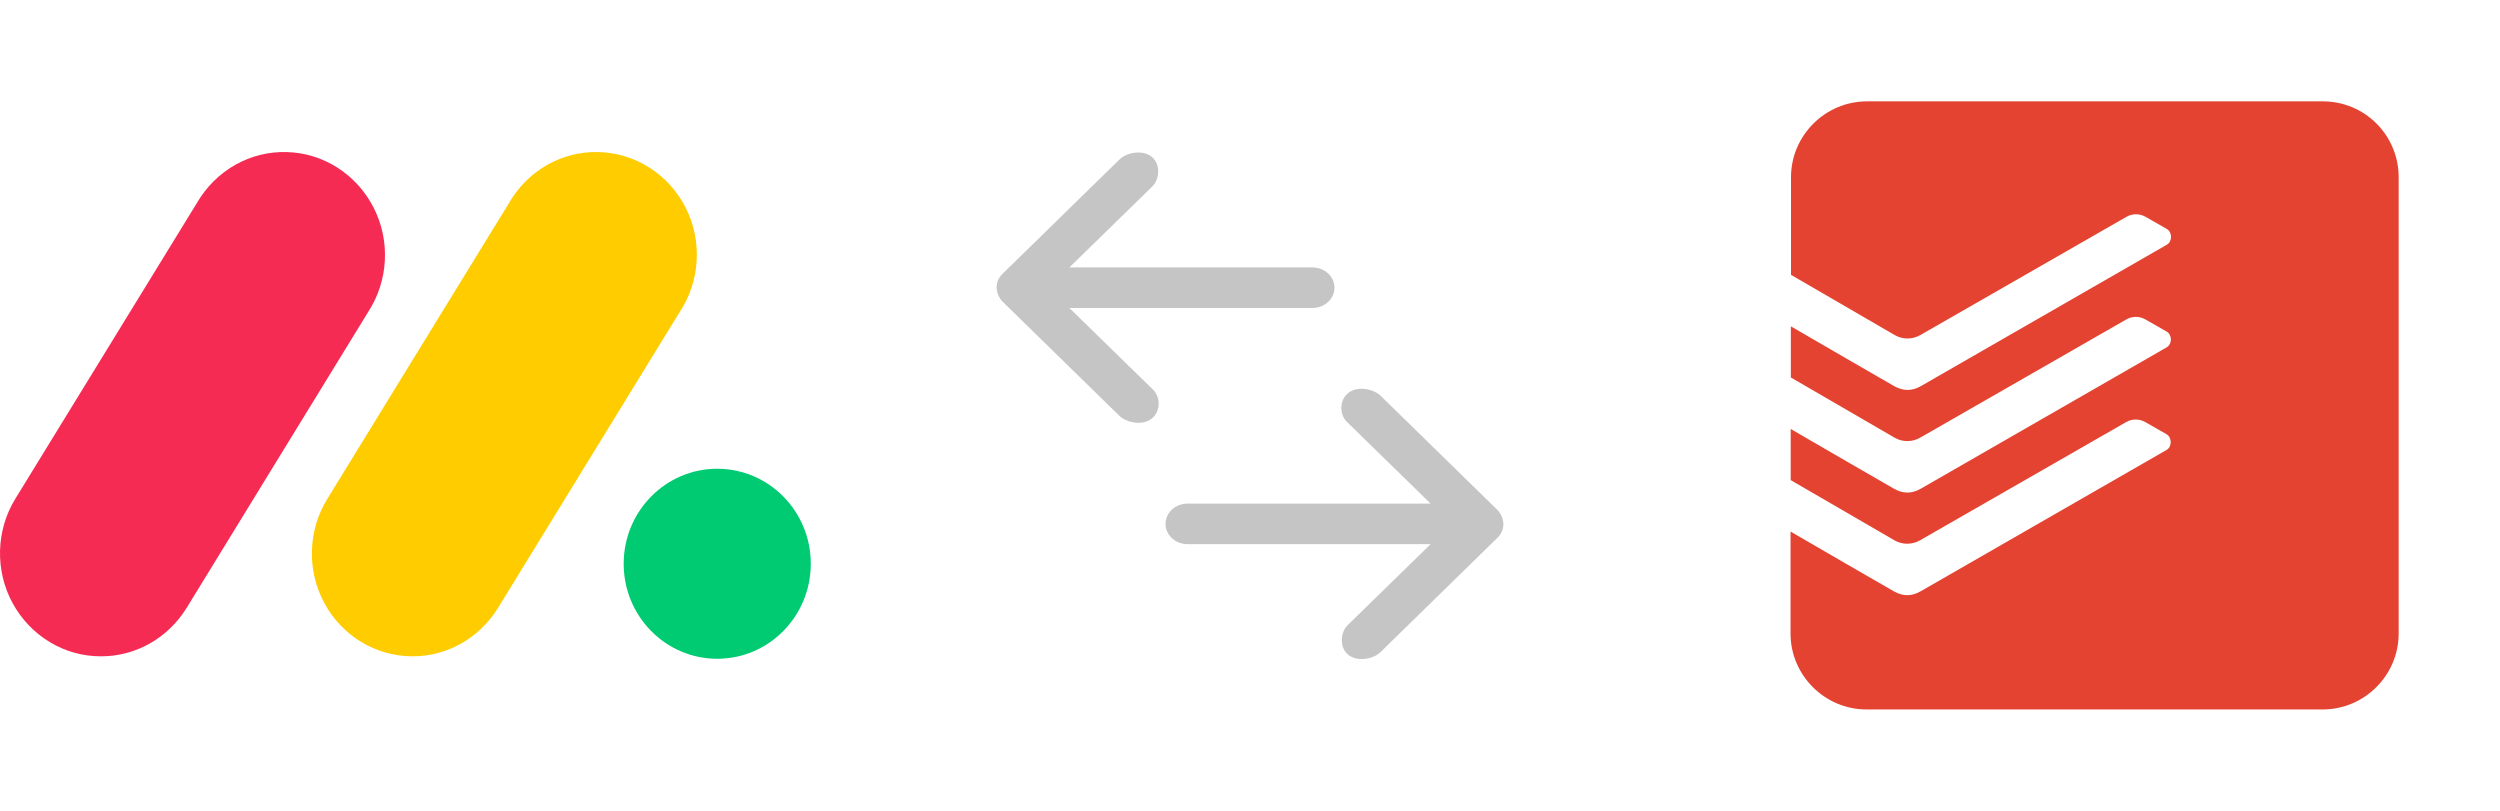
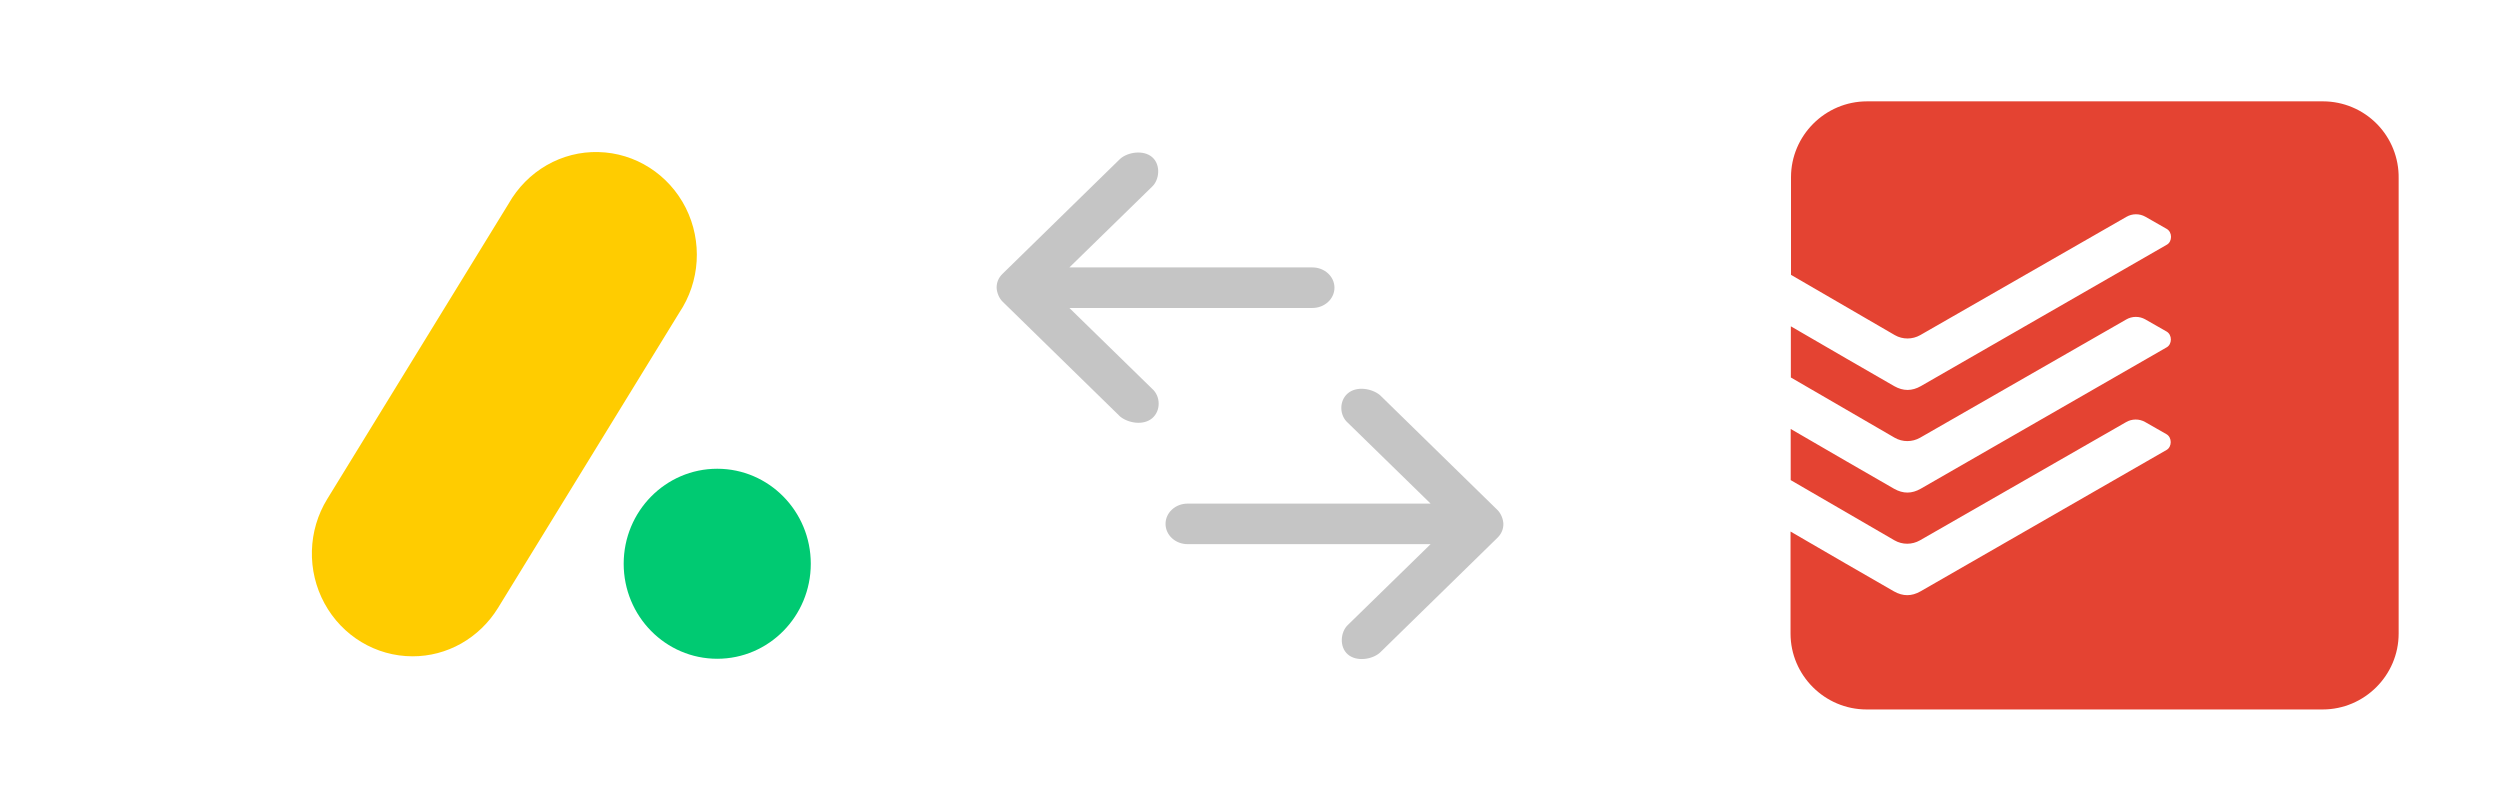
<svg xmlns="http://www.w3.org/2000/svg" width="370" height="120" viewBox="0 0 370 120" fill="none">
-   <path d="M14.928 97.135C12.275 97.141 9.668 96.416 7.374 95.035C5.079 93.654 3.18 91.666 1.868 89.273C0.577 86.898 -0.067 84.203 0.005 81.478C0.078 78.752 0.863 76.098 2.279 73.799L29.172 29.99C30.548 27.635 32.503 25.702 34.835 24.387C37.167 23.073 39.794 22.424 42.448 22.507C45.099 22.573 47.686 23.368 49.943 24.812C52.201 26.256 54.048 28.296 55.296 30.723C57.803 35.641 57.49 41.557 54.487 46.173L27.611 89.983C26.248 92.186 24.371 93.997 22.154 95.247C19.936 96.497 17.451 97.146 14.928 97.135V97.135Z" fill="#F62B54" />
  <path d="M61.057 97.133C55.632 97.133 50.641 94.124 48.02 89.289C46.732 86.921 46.09 84.233 46.162 81.514C46.234 78.795 47.018 76.148 48.43 73.857L75.272 30.148C76.629 27.76 78.576 25.792 80.912 24.448C83.249 23.105 85.889 22.434 88.56 22.505C94.029 22.629 98.987 25.803 101.494 30.768C103.984 35.733 103.619 41.685 100.525 46.289L73.689 89.999C72.33 92.192 70.46 93.996 68.253 95.243C66.045 96.49 63.57 97.139 61.057 97.133V97.133Z" fill="#FFCC00" />
  <path d="M106.15 97.498C113.797 97.498 119.996 91.202 119.996 83.436C119.996 75.671 113.797 69.375 106.15 69.375C98.504 69.375 92.305 75.671 92.305 83.436C92.305 91.202 98.504 97.498 106.15 97.498Z" fill="#00CA72" />
  <path d="M222.5 77.534C222.47 76.819 222.15 75.992 221.617 75.471L204.226 58.47C203.047 57.496 200.787 57.094 199.47 58.22C198.173 59.33 198.211 61.482 199.504 62.596L211.732 74.534H175.761C173.96 74.534 172.5 75.877 172.5 77.534C172.5 79.191 173.96 80.534 175.761 80.534H211.732L199.504 92.472C198.391 93.498 198.185 95.725 199.47 96.847C200.754 97.969 203.095 97.611 204.226 96.597L221.617 79.596C222.212 79.015 222.502 78.332 222.5 77.534Z" fill="#C5C5C5" />
  <path d="M147.5 42.58C147.53 43.294 147.85 44.121 148.383 44.642L165.774 61.643C166.953 62.617 169.213 63.019 170.53 61.893C171.827 60.783 171.789 58.632 170.496 57.518L158.268 45.58L194.239 45.58C196.04 45.58 197.5 44.236 197.5 42.58C197.5 40.923 196.04 39.579 194.239 39.579L158.268 39.579L170.496 27.641C171.609 26.616 171.815 24.388 170.53 23.266C169.246 22.144 166.905 22.502 165.774 23.516L148.383 40.517C147.788 41.099 147.498 41.781 147.5 42.58Z" fill="#C5C5C5" />
  <path fill-rule="evenodd" clip-rule="evenodd" d="M276.318 15C270.13 15 265.068 20.054 265.068 26.233V40.678C265.068 40.678 279.512 49.059 280.435 49.599C281.605 50.274 283.045 50.249 284.192 49.599C285.16 49.037 314.275 32.345 314.703 32.097C315.129 31.849 315.612 31.716 316.106 31.712C316.599 31.708 317.085 31.833 317.515 32.075C318.123 32.435 319.787 33.377 320.665 33.872C321.542 34.367 321.498 35.756 320.71 36.206C319.923 36.656 285.88 56.226 284.282 57.148C282.977 57.888 281.695 57.91 280.345 57.148C278.095 55.866 268.78 50.474 265.045 48.294V55.866L280.413 64.784C281.583 65.459 283.022 65.437 284.17 64.784C285.138 64.222 314.252 47.532 314.68 47.285C315.106 47.036 315.59 46.903 316.083 46.899C316.577 46.895 317.062 47.02 317.493 47.262C318.1 47.622 319.765 48.564 320.643 49.059C321.52 49.554 321.475 50.944 320.687 51.394L284.26 72.336C282.955 73.078 281.673 73.101 280.323 72.336C278.073 71.056 268.757 65.664 265.023 63.485V71.056L280.39 79.974C281.56 80.649 283 80.627 284.148 79.974C285.115 79.412 314.23 62.722 314.658 62.475C315.084 62.226 315.567 62.093 316.061 62.09C316.554 62.086 317.04 62.211 317.47 62.453C318.077 62.812 319.742 63.755 320.62 64.25C321.497 64.742 321.452 66.134 320.665 66.584L284.238 87.52C282.933 88.263 281.65 88.285 280.3 87.52C278.05 86.241 268.735 80.849 265 78.669V93.767C265 99.946 270.062 105 276.25 105H343.75C349.938 105 355 99.946 355 93.767V26.368C355.022 24.885 354.748 23.412 354.196 22.035C353.644 20.658 352.825 19.405 351.784 18.347C350.744 17.29 349.504 16.449 348.137 15.875C346.769 15.3 345.301 15.003 343.817 15H276.318Z" fill="#E44332" />
</svg>